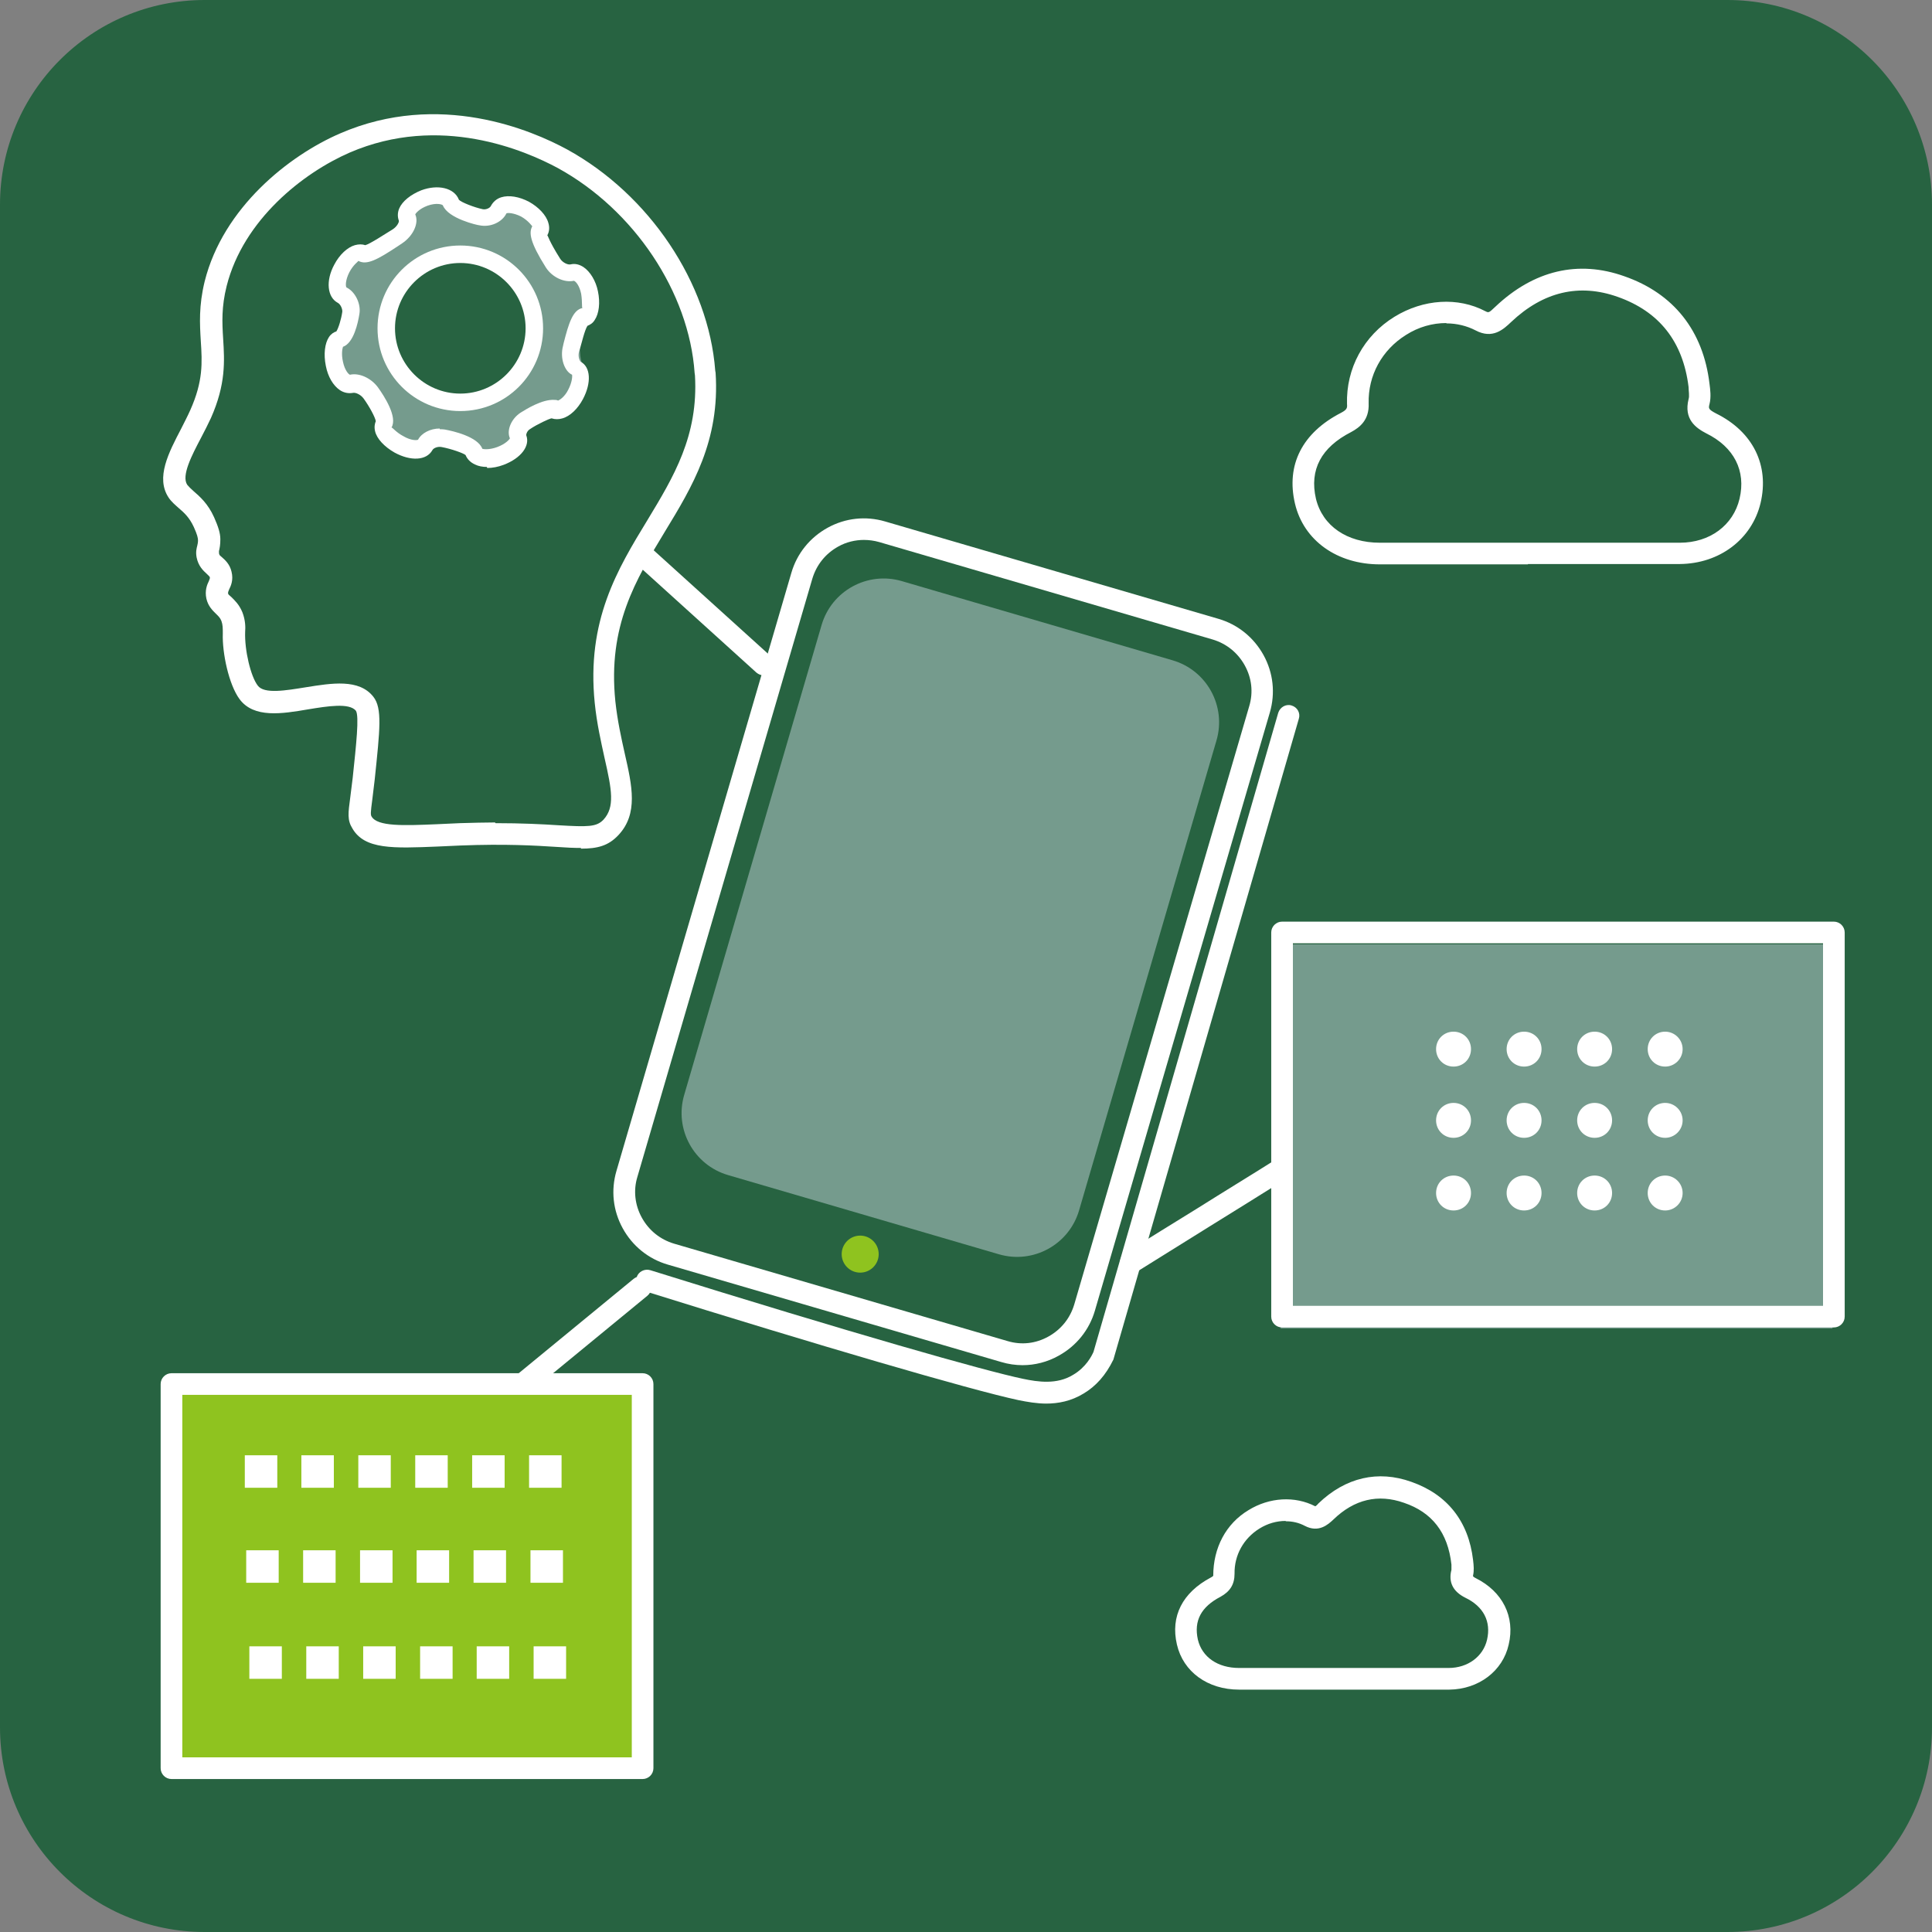
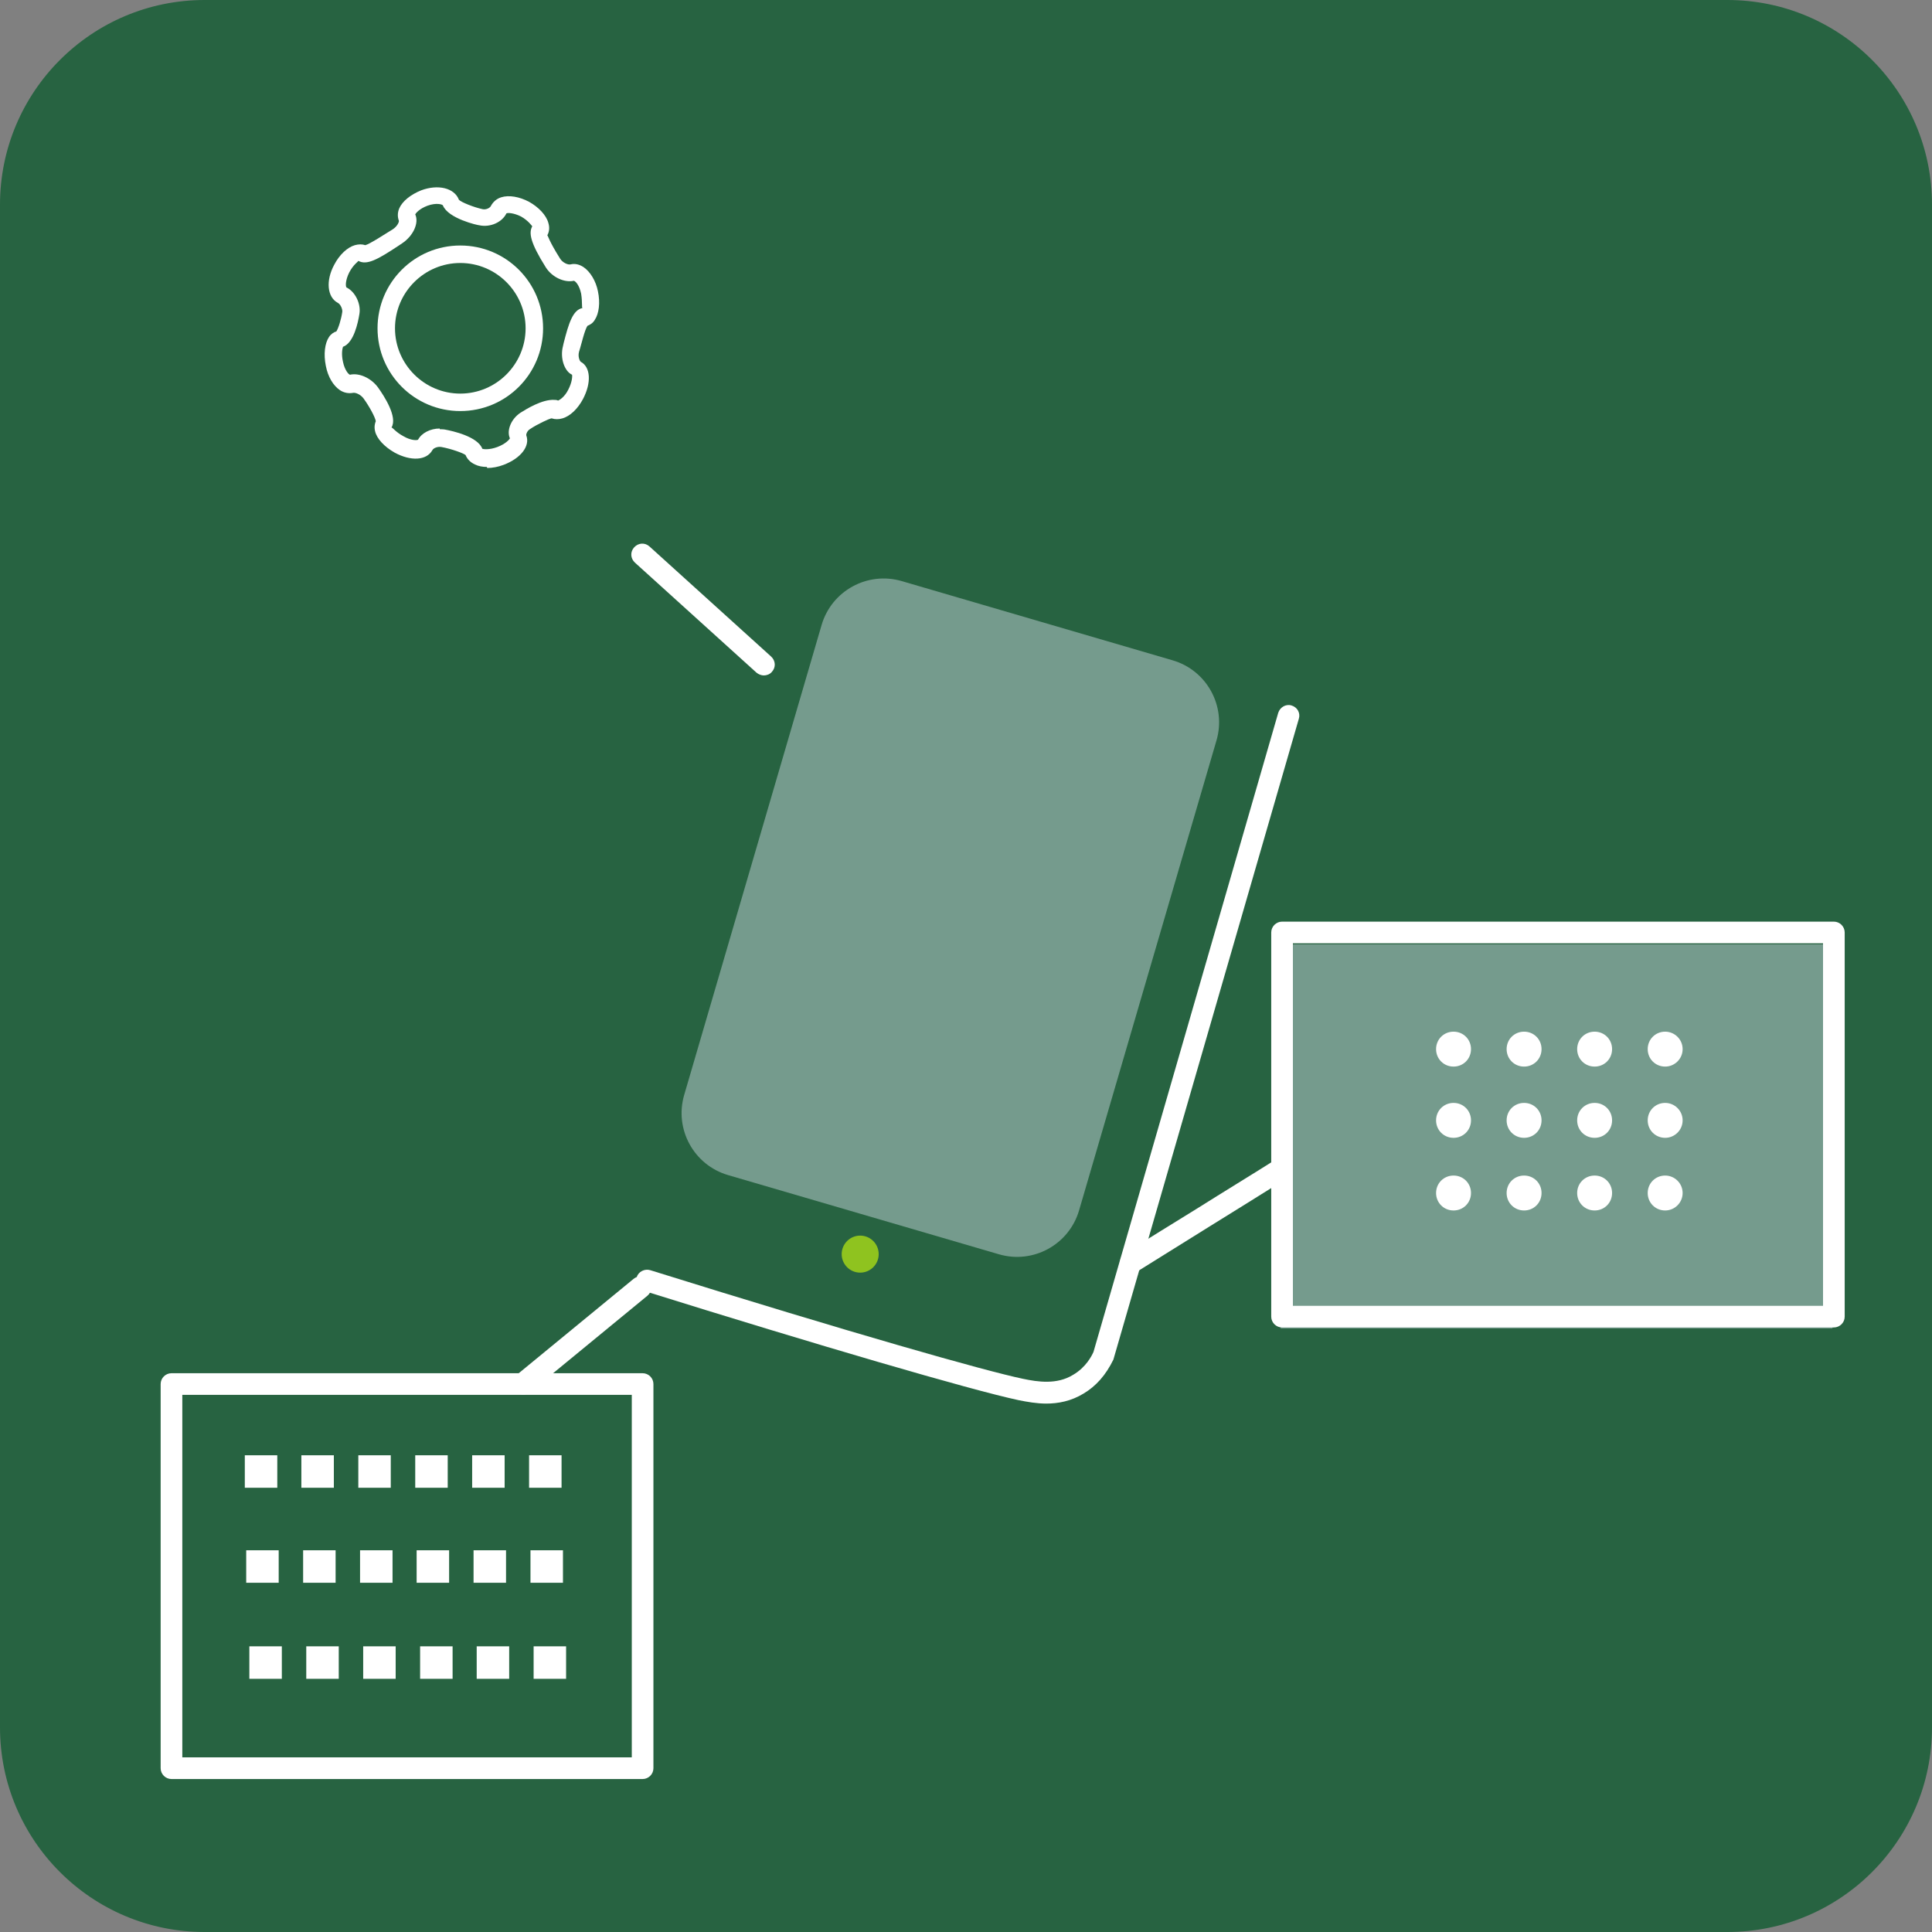
<svg xmlns="http://www.w3.org/2000/svg" width="80" height="80" viewBox="0 0 80 80" fill="none">
  <rect x="0" y="0" width="80" height="80" fill="#808080" stroke="none" />
  <g clip-path="url(#clip0_2799_1662)">
    <path d="M71.526 0H8.474C3.794 0 0 3.794 0 8.474V71.526C0 76.206 3.794 80 8.474 80H71.526C76.206 80 80 76.206 80 71.526V8.474C80 3.794 76.206 0 71.526 0Z" fill="#276341" />
-     <path d="M42.343 56.529C42.054 56.529 41.75 56.486 41.461 56.399L27.651 52.364C26.855 52.133 26.19 51.598 25.785 50.86C25.38 50.123 25.293 49.284 25.525 48.489L32.77 23.716C33.001 22.921 33.536 22.256 34.274 21.851C35.011 21.446 35.85 21.359 36.645 21.591L50.456 25.625C51.251 25.857 51.916 26.392 52.322 27.129C52.726 27.867 52.813 28.706 52.582 29.501L45.337 54.273C45.105 55.069 44.57 55.734 43.833 56.139C43.37 56.399 42.849 56.529 42.343 56.529ZM35.778 22.357C35.416 22.357 35.04 22.444 34.708 22.632C34.187 22.921 33.811 23.384 33.637 23.962L26.392 48.734C26.219 49.298 26.291 49.906 26.58 50.426C26.869 50.947 27.332 51.323 27.911 51.497L41.721 55.531C42.3 55.705 42.893 55.633 43.413 55.343C43.934 55.054 44.31 54.591 44.483 54.013L51.728 29.241C51.902 28.662 51.83 28.069 51.541 27.549C51.251 27.028 50.789 26.652 50.21 26.479L36.4 22.444C36.197 22.386 35.98 22.357 35.763 22.357H35.778Z" fill="white" />
-     <path d="M43.341 58.12C42.922 58.12 42.532 58.048 42.17 57.976C40.203 57.556 33.826 55.691 26.653 53.449C26.422 53.377 26.291 53.117 26.364 52.885C26.436 52.654 26.696 52.524 26.928 52.596C35.272 55.199 40.767 56.761 42.358 57.093C42.98 57.224 43.761 57.339 44.426 56.934C44.975 56.616 45.207 56.139 45.279 55.98L52.929 29.516C53.002 29.284 53.247 29.14 53.479 29.212C53.724 29.284 53.855 29.53 53.782 29.762L46.103 56.298C45.785 56.949 45.38 57.397 44.874 57.701C44.354 58.019 43.819 58.12 43.312 58.12H43.341Z" fill="white" />
+     <path d="M43.341 58.12C42.922 58.12 42.532 58.048 42.17 57.976C40.203 57.556 33.826 55.691 26.653 53.449C26.422 53.377 26.291 53.117 26.364 52.885C26.436 52.654 26.696 52.524 26.928 52.596C35.272 55.199 40.767 56.761 42.358 57.093C42.98 57.224 43.761 57.339 44.426 56.934C44.975 56.616 45.207 56.139 45.279 55.98L52.929 29.516C53.002 29.284 53.247 29.14 53.479 29.212C53.724 29.284 53.855 29.53 53.782 29.762L46.103 56.298C45.785 56.949 45.38 57.397 44.874 57.701C44.354 58.019 43.819 58.12 43.312 58.12Z" fill="white" />
    <path d="M35.618 52.697C36.041 52.697 36.385 52.354 36.385 51.931C36.385 51.507 36.041 51.164 35.618 51.164C35.195 51.164 34.852 51.507 34.852 51.931C34.852 52.354 35.195 52.697 35.618 52.697Z" fill="#8FC31F" />
    <path opacity="0.5" d="M34.021 25.879L28.331 45.339C27.916 46.757 28.73 48.243 30.148 48.658L41.363 51.937C42.781 52.352 44.267 51.538 44.682 50.12L50.372 30.66C50.787 29.242 49.973 27.756 48.555 27.342L37.34 24.062C35.922 23.648 34.436 24.461 34.021 25.879Z" fill="#C5D4DA" />
    <path opacity="0.5" d="M53.029 39.103H75.878V55.011H53.029V39.103Z" fill="#C5D4DA" />
    <path d="M21.663 57.744C21.533 57.744 21.403 57.686 21.316 57.585C21.157 57.397 21.186 57.108 21.374 56.949L26.233 52.957C26.421 52.798 26.71 52.827 26.869 53.015C27.028 53.203 26.999 53.492 26.811 53.651L21.952 57.643C21.866 57.715 21.764 57.744 21.663 57.744ZM75.936 54.967H53.088C52.842 54.967 52.639 54.765 52.639 54.519V38.612C52.639 38.366 52.842 38.163 53.088 38.163H75.936C76.182 38.163 76.385 38.366 76.385 38.612V54.519C76.385 54.765 76.182 54.967 75.936 54.967ZM53.536 54.071H75.488V39.06H53.536V54.071ZM31.627 27.968C31.526 27.968 31.41 27.925 31.323 27.852L26.291 23.297C26.103 23.123 26.088 22.849 26.262 22.661C26.436 22.473 26.71 22.458 26.898 22.632L31.931 27.187C32.119 27.361 32.133 27.636 31.96 27.823C31.873 27.925 31.743 27.968 31.627 27.968Z" fill="white" />
-     <path d="M7.1 57.31H26.608V73.218H7.1V57.31Z" fill="#8FC31F" />
    <path d="M26.609 73.666H7.101C6.855 73.666 6.652 73.463 6.652 73.218V57.31C6.652 57.064 6.855 56.862 7.101 56.862H26.609C26.855 56.862 27.057 57.064 27.057 57.31V73.218C27.057 73.463 26.855 73.666 26.609 73.666ZM7.549 72.769H26.161V57.758H7.549V72.769Z" fill="white" />
    <path d="M46.826 52.712C46.681 52.712 46.536 52.639 46.45 52.509C46.319 52.292 46.377 52.017 46.594 51.887C47.592 51.265 48.59 50.644 49.602 50.022C50.658 49.356 51.728 48.706 52.784 48.041C53.001 47.91 53.275 47.968 53.406 48.185C53.536 48.402 53.478 48.677 53.261 48.807C52.205 49.472 51.15 50.123 50.08 50.788C49.082 51.41 48.084 52.032 47.086 52.654C47.014 52.697 46.927 52.726 46.84 52.726L46.826 52.712Z" fill="white" />
    <path d="M68.228 49.4C68.228 48.995 68.547 48.677 68.951 48.677C69.342 48.677 69.674 48.995 69.674 49.4C69.674 49.805 69.342 50.123 68.951 50.123C68.547 50.123 68.228 49.805 68.228 49.4ZM65.307 49.4C65.307 48.995 65.625 48.677 66.03 48.677C66.435 48.677 66.753 48.995 66.753 49.4C66.753 49.805 66.435 50.123 66.03 50.123C65.625 50.123 65.307 49.805 65.307 49.4ZM62.386 49.4C62.386 48.995 62.704 48.677 63.109 48.677C63.514 48.677 63.832 48.995 63.832 49.4C63.832 49.805 63.514 50.123 63.109 50.123C62.704 50.123 62.386 49.805 62.386 49.4ZM59.465 49.4C59.465 48.995 59.783 48.677 60.188 48.677C60.593 48.677 60.911 48.995 60.911 49.4C60.911 49.805 60.593 50.123 60.188 50.123C59.783 50.123 59.465 49.805 59.465 49.4ZM68.228 46.392C68.228 45.987 68.547 45.669 68.951 45.669C69.342 45.669 69.674 45.987 69.674 46.392C69.674 46.797 69.342 47.115 68.951 47.115C68.547 47.115 68.228 46.797 68.228 46.392ZM65.307 46.392C65.307 45.987 65.625 45.669 66.03 45.669C66.435 45.669 66.753 45.987 66.753 46.392C66.753 46.797 66.435 47.115 66.03 47.115C65.625 47.115 65.307 46.797 65.307 46.392ZM62.386 46.392C62.386 45.987 62.704 45.669 63.109 45.669C63.514 45.669 63.832 45.987 63.832 46.392C63.832 46.797 63.514 47.115 63.109 47.115C62.704 47.115 62.386 46.797 62.386 46.392ZM59.465 46.392C59.465 45.987 59.783 45.669 60.188 45.669C60.593 45.669 60.911 45.987 60.911 46.392C60.911 46.797 60.593 47.115 60.188 47.115C59.783 47.115 59.465 46.797 59.465 46.392ZM68.228 43.442C68.228 43.037 68.547 42.719 68.951 42.719C69.342 42.719 69.674 43.037 69.674 43.442C69.674 43.847 69.342 44.165 68.951 44.165C68.547 44.165 68.228 43.847 68.228 43.442ZM65.307 43.442C65.307 43.037 65.625 42.719 66.03 42.719C66.435 42.719 66.753 43.037 66.753 43.442C66.753 43.847 66.435 44.165 66.03 44.165C65.625 44.165 65.307 43.847 65.307 43.442ZM62.386 43.442C62.386 43.037 62.704 42.719 63.109 42.719C63.514 42.719 63.832 43.037 63.832 43.442C63.832 43.847 63.514 44.165 63.109 44.165C62.704 44.165 62.386 43.847 62.386 43.442ZM59.465 43.442C59.465 43.037 59.783 42.719 60.188 42.719C60.593 42.719 60.911 43.037 60.911 43.442C60.911 43.847 60.593 44.165 60.188 44.165C59.783 44.165 59.465 43.847 59.465 43.442Z" fill="white" />
    <path d="M10.137 60.26H11.482V61.605H10.137V60.26ZM12.479 60.26H13.824V61.605H12.479V60.26ZM14.837 60.26H16.181V61.605H14.837V60.26ZM17.194 60.26H18.539V61.605H17.194V60.26ZM19.551 60.26H20.896V61.605H19.551V60.26ZM21.908 60.26H23.253V61.605H21.908V60.26ZM10.195 64.194H11.54V65.539H10.195V64.194ZM12.552 64.194H13.897V65.539H12.552V64.194ZM14.909 64.194H16.254V65.539H14.909V64.194ZM17.252 64.194H18.597V65.539H17.252V64.194ZM19.609 64.194H20.954V65.539H19.609V64.194ZM21.966 64.194H23.311V65.539H21.966V64.194ZM10.325 68.171H11.67V69.516H10.325V68.171ZM12.682 68.171H14.027V69.516H12.682V68.171ZM15.039 68.171H16.384V69.516H15.039V68.171ZM17.396 68.171H18.741V69.516H17.396V68.171ZM19.739 68.171H21.084V69.516H19.739V68.171ZM22.096 68.171H23.441V69.516H22.096V68.171Z" fill="white" />
-     <path d="M55.589 69.964H51.308C50.007 69.964 48.994 69.226 48.734 68.098C48.459 66.927 48.965 65.944 50.137 65.322C50.224 65.278 50.238 65.249 50.238 65.249C50.238 64.093 50.759 63.095 51.699 62.531C52.566 61.996 53.622 61.938 54.461 62.372C54.475 62.372 54.547 62.314 54.591 62.256C55.719 61.171 57.064 60.868 58.438 61.359C59.927 61.88 60.809 62.993 60.997 64.599C61.026 64.844 61.041 65.032 60.997 65.235C60.983 65.264 60.997 65.293 61.113 65.351C62.212 65.9 62.747 66.941 62.472 68.098C62.226 69.197 61.229 69.949 60.014 69.964H55.618H55.589ZM53.231 62.979C52.87 62.979 52.494 63.08 52.147 63.297C51.496 63.702 51.106 64.396 51.12 65.163C51.12 65.611 50.932 65.9 50.542 66.117C49.732 66.537 49.428 67.115 49.602 67.896C49.775 68.619 50.426 69.067 51.308 69.067H59.985C60.78 69.067 61.417 68.59 61.576 67.896C61.749 67.144 61.431 66.522 60.679 66.16C60.158 65.9 59.971 65.51 60.101 65.004C60.101 64.96 60.101 64.859 60.101 64.787C59.956 63.456 59.291 62.617 58.134 62.227C57.064 61.851 56.08 62.082 55.213 62.921C54.996 63.124 54.605 63.485 54.027 63.181C53.781 63.051 53.521 62.993 53.246 62.993L53.231 62.979ZM24.063 35.112C23.774 35.112 23.441 35.098 23.051 35.069C22.154 35.011 20.925 34.938 19.059 35.011L18.105 35.054C16.297 35.127 15.097 35.184 14.591 34.302C14.374 33.955 14.417 33.666 14.504 33.015C14.533 32.798 14.562 32.538 14.605 32.205C14.75 30.831 14.88 29.646 14.736 29.429C14.461 29.096 13.564 29.241 12.769 29.371C11.67 29.559 10.513 29.747 9.92 28.951C9.472 28.344 9.197 27.028 9.226 26.233C9.226 26.016 9.226 25.871 9.168 25.712C9.11 25.568 9.038 25.51 8.936 25.409C8.806 25.278 8.618 25.105 8.546 24.787C8.474 24.454 8.575 24.208 8.647 24.064C8.691 23.962 8.691 23.948 8.691 23.919C8.691 23.876 8.647 23.847 8.56 23.76C8.416 23.63 8.213 23.442 8.141 23.08C8.098 22.849 8.141 22.704 8.17 22.588C8.184 22.516 8.199 22.473 8.199 22.372C8.199 22.285 8.17 22.14 8.025 21.822C7.837 21.417 7.621 21.229 7.404 21.041C7.259 20.911 7.1 20.781 6.984 20.607C6.435 19.783 6.984 18.742 7.505 17.744C7.635 17.484 7.765 17.238 7.881 16.977C8.416 15.777 8.373 15.011 8.315 14.129C8.271 13.406 8.228 12.668 8.474 11.656C9.24 8.59 11.973 6.435 14.085 5.524C18.192 3.745 22.024 5.394 23.485 6.189C26.883 8.055 29.341 11.714 29.616 15.343C29.616 15.372 29.631 15.416 29.631 15.43C29.819 18.25 28.662 20.159 27.534 22.01C26.319 24.02 25.162 25.915 25.48 29.038C25.567 29.848 25.726 30.557 25.871 31.207C26.174 32.538 26.435 33.695 25.61 34.577C25.191 35.025 24.743 35.141 24.049 35.141L24.063 35.112ZM20.506 34.085C21.634 34.085 22.458 34.129 23.123 34.172C24.352 34.244 24.699 34.244 24.989 33.941C25.466 33.42 25.336 32.712 25.032 31.381C24.887 30.716 24.714 29.964 24.627 29.111C24.28 25.698 25.567 23.572 26.811 21.533C27.895 19.74 28.922 18.048 28.777 15.546C28.777 15.517 28.763 15.474 28.763 15.445C28.532 12.104 26.261 8.691 23.094 6.956C21.749 6.233 18.221 4.7 14.475 6.32C12.552 7.158 10.079 9.096 9.385 11.844C9.168 12.711 9.197 13.348 9.24 14.027C9.298 14.953 9.356 15.907 8.734 17.31C8.604 17.585 8.474 17.845 8.329 18.12C7.939 18.858 7.505 19.696 7.751 20.072C7.809 20.145 7.895 20.231 8.011 20.333C8.257 20.549 8.604 20.839 8.864 21.417C9.038 21.808 9.124 22.082 9.124 22.328C9.124 22.56 9.096 22.704 9.067 22.82C9.067 22.95 9.067 22.979 9.182 23.066C9.312 23.181 9.515 23.355 9.587 23.673C9.674 24.02 9.558 24.266 9.486 24.411C9.443 24.512 9.443 24.526 9.443 24.555C9.443 24.613 9.472 24.628 9.587 24.729C9.717 24.859 9.905 25.032 10.036 25.351C10.166 25.683 10.166 25.987 10.151 26.16C10.122 26.927 10.383 28.012 10.672 28.387C10.932 28.749 11.843 28.59 12.653 28.46C13.738 28.286 14.866 28.098 15.459 28.85C15.835 29.328 15.733 30.195 15.516 32.278C15.473 32.625 15.444 32.9 15.415 33.116C15.343 33.651 15.343 33.738 15.386 33.81C15.632 34.23 16.717 34.187 18.09 34.129L19.045 34.085C19.58 34.071 20.057 34.056 20.506 34.056V34.085ZM63.268 23.369H57.136C55.372 23.369 53.983 22.386 53.622 20.853C53.246 19.248 53.926 17.918 55.531 17.093C55.777 16.963 55.791 16.891 55.777 16.732C55.733 15.257 56.471 13.897 57.743 13.116C58.944 12.379 60.375 12.292 61.503 12.885C61.648 12.957 61.648 12.957 61.923 12.697C63.514 11.193 65.35 10.759 67.259 11.439C69.298 12.148 70.527 13.695 70.787 15.893C70.817 16.124 70.86 16.442 70.787 16.732C70.744 16.905 70.73 16.949 71.062 17.122C72.581 17.874 73.275 19.262 72.899 20.839C72.537 22.328 71.207 23.34 69.558 23.355C68.156 23.355 66.753 23.355 65.365 23.355H63.369C63.369 23.355 63.297 23.355 63.268 23.355V23.369ZM59.884 13.377C59.32 13.377 58.741 13.536 58.221 13.868C57.223 14.49 56.644 15.546 56.673 16.703C56.702 17.397 56.297 17.701 55.95 17.889C54.707 18.525 54.215 19.45 54.49 20.651C54.764 21.779 55.777 22.473 57.136 22.473H63.138C63.138 22.473 63.21 22.473 63.253 22.473H65.365C66.767 22.473 68.156 22.473 69.558 22.473C70.802 22.473 71.771 21.75 72.031 20.651C72.306 19.494 71.8 18.51 70.657 17.947C70.209 17.715 69.717 17.354 69.92 16.529C69.963 16.399 69.92 16.182 69.92 16.023C69.689 14.143 68.705 12.899 66.984 12.292C65.394 11.728 63.904 12.075 62.574 13.333C62.255 13.637 61.807 14.056 61.099 13.68C60.737 13.492 60.318 13.391 59.898 13.391L59.884 13.377Z" fill="white" />
-     <path opacity="0.5" d="M23.992 13.695C23.992 13.363 24.209 13.03 24.44 12.986C24.672 12.943 24.773 12.466 24.672 11.96C24.57 11.454 24.252 11.078 23.977 11.135C23.703 11.193 23.341 11.02 23.168 10.745C22.994 10.47 22.488 9.646 22.618 9.415C22.748 9.183 22.474 8.764 22.011 8.518C21.548 8.272 21.056 8.258 20.926 8.518C20.796 8.778 20.449 8.908 20.174 8.851C19.899 8.793 19.046 8.532 18.93 8.243C18.815 7.954 18.323 7.867 17.831 8.055C17.34 8.243 17.007 8.59 17.108 8.836C17.209 9.082 17.021 9.443 16.703 9.646C16.385 9.848 15.503 10.485 15.272 10.354C15.04 10.224 14.65 10.514 14.404 10.976C14.158 11.439 14.158 11.931 14.404 12.061C14.65 12.191 14.823 12.538 14.78 12.813C14.737 13.088 14.549 13.854 14.317 13.898C14.086 13.941 13.999 14.404 14.1 14.924C14.202 15.445 14.52 15.806 14.794 15.749C15.069 15.691 15.416 15.864 15.604 16.125C15.792 16.385 16.284 17.18 16.154 17.397C16.024 17.614 16.313 18.005 16.776 18.265C17.238 18.525 17.716 18.54 17.846 18.308C17.976 18.077 18.309 17.947 18.612 18.005C18.916 18.062 19.784 18.294 19.885 18.569C19.986 18.843 20.478 18.901 20.97 18.713C21.461 18.525 21.794 18.192 21.707 17.961C21.62 17.73 21.75 17.426 21.996 17.267C22.242 17.108 23.009 16.689 23.24 16.804C23.471 16.92 23.876 16.66 24.122 16.197C24.368 15.734 24.397 15.257 24.18 15.141C23.963 15.025 24.006 14.057 24.006 13.71H23.992V13.695ZM22.011 14.91C21.201 16.399 19.35 16.949 17.86 16.154C16.371 15.344 15.821 13.493 16.617 12.003C17.412 10.514 19.277 9.964 20.767 10.759C22.256 11.555 22.806 13.42 22.011 14.91Z" fill="#C5D4DA" />
    <path d="M19.06 17.021C17.166 17.021 15.633 15.488 15.633 13.594C15.633 11.699 17.166 10.166 19.06 10.166C20.955 10.166 22.488 11.699 22.488 13.594C22.488 15.488 20.955 17.021 19.06 17.021ZM19.06 10.89C17.571 10.89 16.356 12.104 16.356 13.594C16.356 15.083 17.571 16.298 19.06 16.298C20.55 16.298 21.764 15.083 21.764 13.594C21.764 12.104 20.55 10.89 19.06 10.89Z" fill="white" />
    <path d="M20.16 19.335C19.986 19.335 19.813 19.306 19.668 19.233C19.48 19.147 19.35 19.016 19.278 18.843C19.205 18.771 18.685 18.583 18.28 18.51C18.121 18.481 17.947 18.554 17.904 18.64C17.658 19.074 17.007 19.103 16.342 18.742C15.908 18.496 15.604 18.163 15.532 17.86C15.489 17.686 15.518 17.541 15.561 17.44C15.532 17.267 15.286 16.818 15.055 16.5C14.939 16.341 14.722 16.24 14.607 16.269C14.433 16.298 14.245 16.269 14.072 16.153C13.797 15.965 13.58 15.604 13.493 15.155C13.392 14.664 13.45 14.215 13.623 13.955C13.71 13.825 13.826 13.752 13.927 13.724C14.014 13.593 14.13 13.217 14.173 12.914C14.187 12.798 14.101 12.596 13.985 12.538C13.551 12.306 13.479 11.627 13.84 10.961C14.057 10.542 14.39 10.238 14.694 10.152C14.852 10.108 14.997 10.108 15.127 10.152C15.33 10.094 15.879 9.732 16.067 9.617L16.255 9.501C16.458 9.371 16.53 9.183 16.516 9.139C16.458 8.98 16.458 8.807 16.53 8.633C16.66 8.33 17.007 8.055 17.441 7.881C18.135 7.621 18.815 7.78 19.003 8.272C19.09 8.373 19.639 8.59 19.986 8.662C20.116 8.691 20.29 8.619 20.333 8.518C20.42 8.358 20.565 8.228 20.753 8.17C21.071 8.069 21.505 8.142 21.91 8.358C22.3 8.575 22.618 8.908 22.705 9.226C22.763 9.414 22.748 9.588 22.662 9.747C22.691 9.747 22.72 9.964 23.197 10.716C23.298 10.875 23.515 10.976 23.631 10.947C23.804 10.904 23.992 10.947 24.166 11.063C24.44 11.251 24.672 11.627 24.759 12.06C24.86 12.538 24.802 12.986 24.628 13.246C24.542 13.391 24.426 13.449 24.325 13.492C24.209 13.666 24.079 14.23 24.021 14.418L23.978 14.562C23.92 14.765 24.006 14.953 24.05 14.982C24.455 15.199 24.498 15.849 24.137 16.529C23.92 16.934 23.602 17.238 23.284 17.325C23.139 17.368 22.98 17.368 22.85 17.325H22.821C22.748 17.339 22.257 17.556 21.939 17.773C21.823 17.845 21.779 17.99 21.794 18.033C21.953 18.467 21.577 18.973 20.854 19.248C20.623 19.335 20.391 19.378 20.174 19.378L20.16 19.335ZM18.208 17.773C18.208 17.773 18.352 17.773 18.424 17.787C18.743 17.845 19.784 18.076 19.972 18.583C20.001 18.597 20.247 18.64 20.594 18.51C20.941 18.38 21.1 18.192 21.114 18.149C20.97 17.831 21.158 17.353 21.548 17.093C21.779 16.948 22.445 16.529 22.951 16.558C22.994 16.558 23.052 16.558 23.11 16.587C23.182 16.558 23.385 16.428 23.529 16.139C23.688 15.835 23.703 15.589 23.688 15.517C23.37 15.372 23.182 14.823 23.312 14.331L23.341 14.201C23.544 13.405 23.717 12.827 24.122 12.755C24.079 12.755 24.122 12.523 24.064 12.162C23.992 11.815 23.833 11.641 23.761 11.627C23.37 11.713 22.864 11.482 22.604 11.077C21.939 10.021 21.895 9.631 22.04 9.371C22.025 9.356 21.881 9.139 21.577 8.966C21.259 8.807 21.013 8.807 20.97 8.836C20.796 9.197 20.305 9.429 19.842 9.327C19.784 9.327 18.555 9.053 18.338 8.503C18.309 8.46 18.063 8.387 17.701 8.518C17.354 8.648 17.21 8.836 17.195 8.879C17.354 9.226 17.123 9.761 16.646 10.079L16.472 10.195C15.619 10.759 15.185 10.99 14.838 10.802C14.838 10.831 14.636 10.947 14.462 11.28C14.303 11.598 14.303 11.844 14.346 11.902C14.708 12.075 14.954 12.581 14.882 13.001C14.824 13.362 14.65 14.201 14.202 14.36C14.173 14.447 14.13 14.664 14.202 14.982C14.274 15.329 14.433 15.502 14.491 15.517C14.867 15.43 15.359 15.647 15.648 16.037C15.908 16.399 16.472 17.267 16.212 17.701C16.255 17.701 16.4 17.903 16.704 18.062C17.022 18.25 17.268 18.235 17.311 18.207C17.456 17.932 17.817 17.744 18.208 17.744V17.773Z" fill="white" />
  </g>
  <defs>
    <clipPath id="clip0_2799_1662">
      <rect width="80" height="80" fill="white" />
    </clipPath>
  </defs>
</svg>